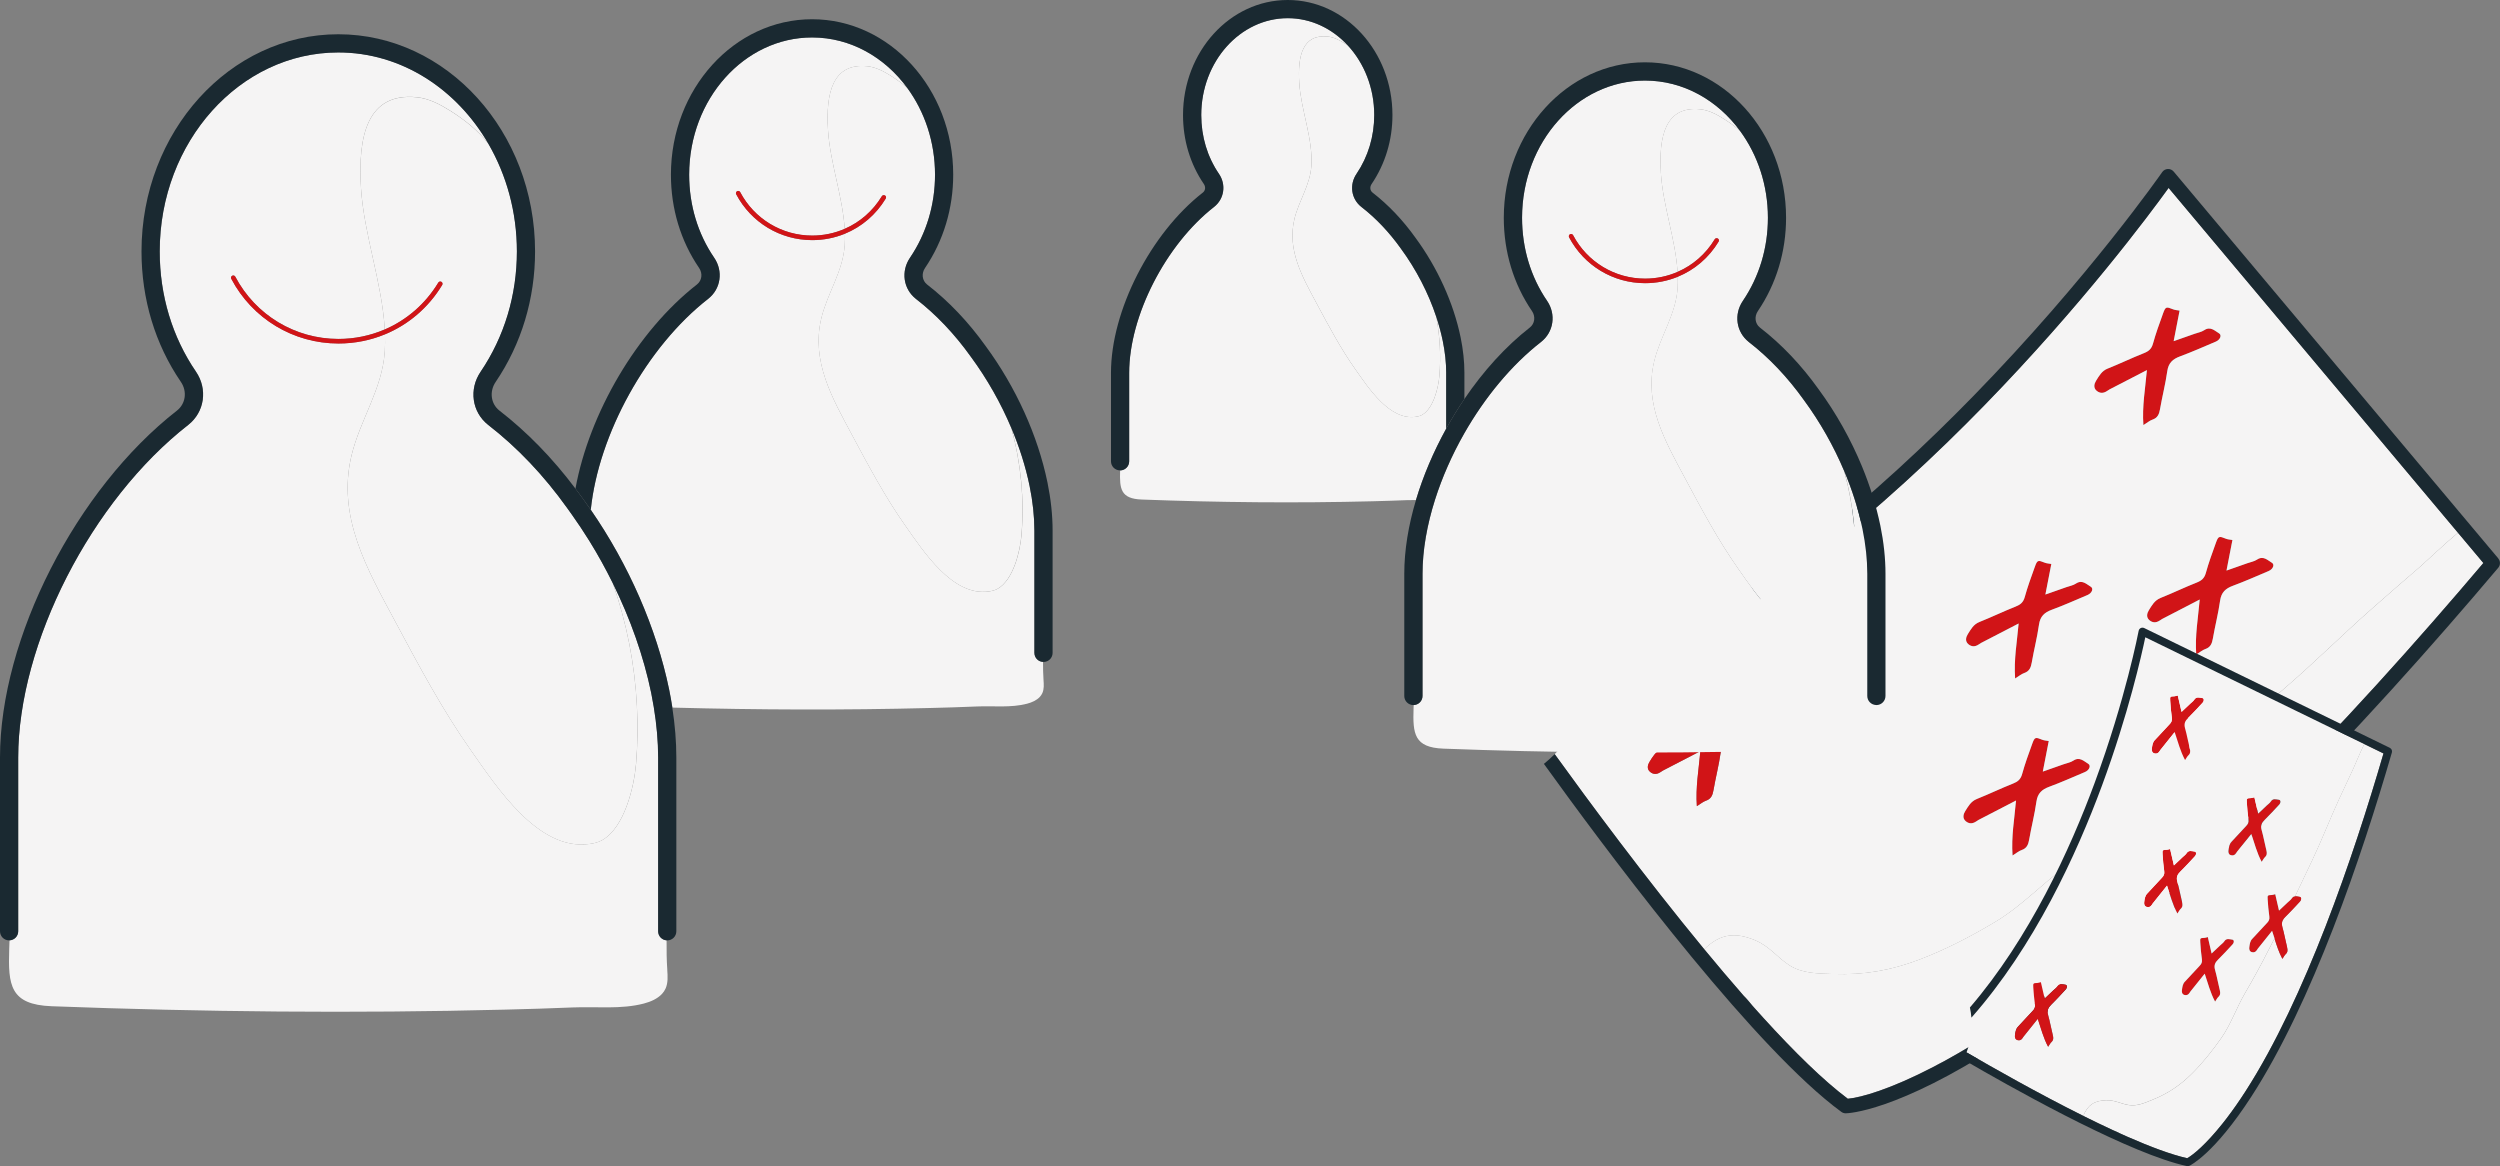
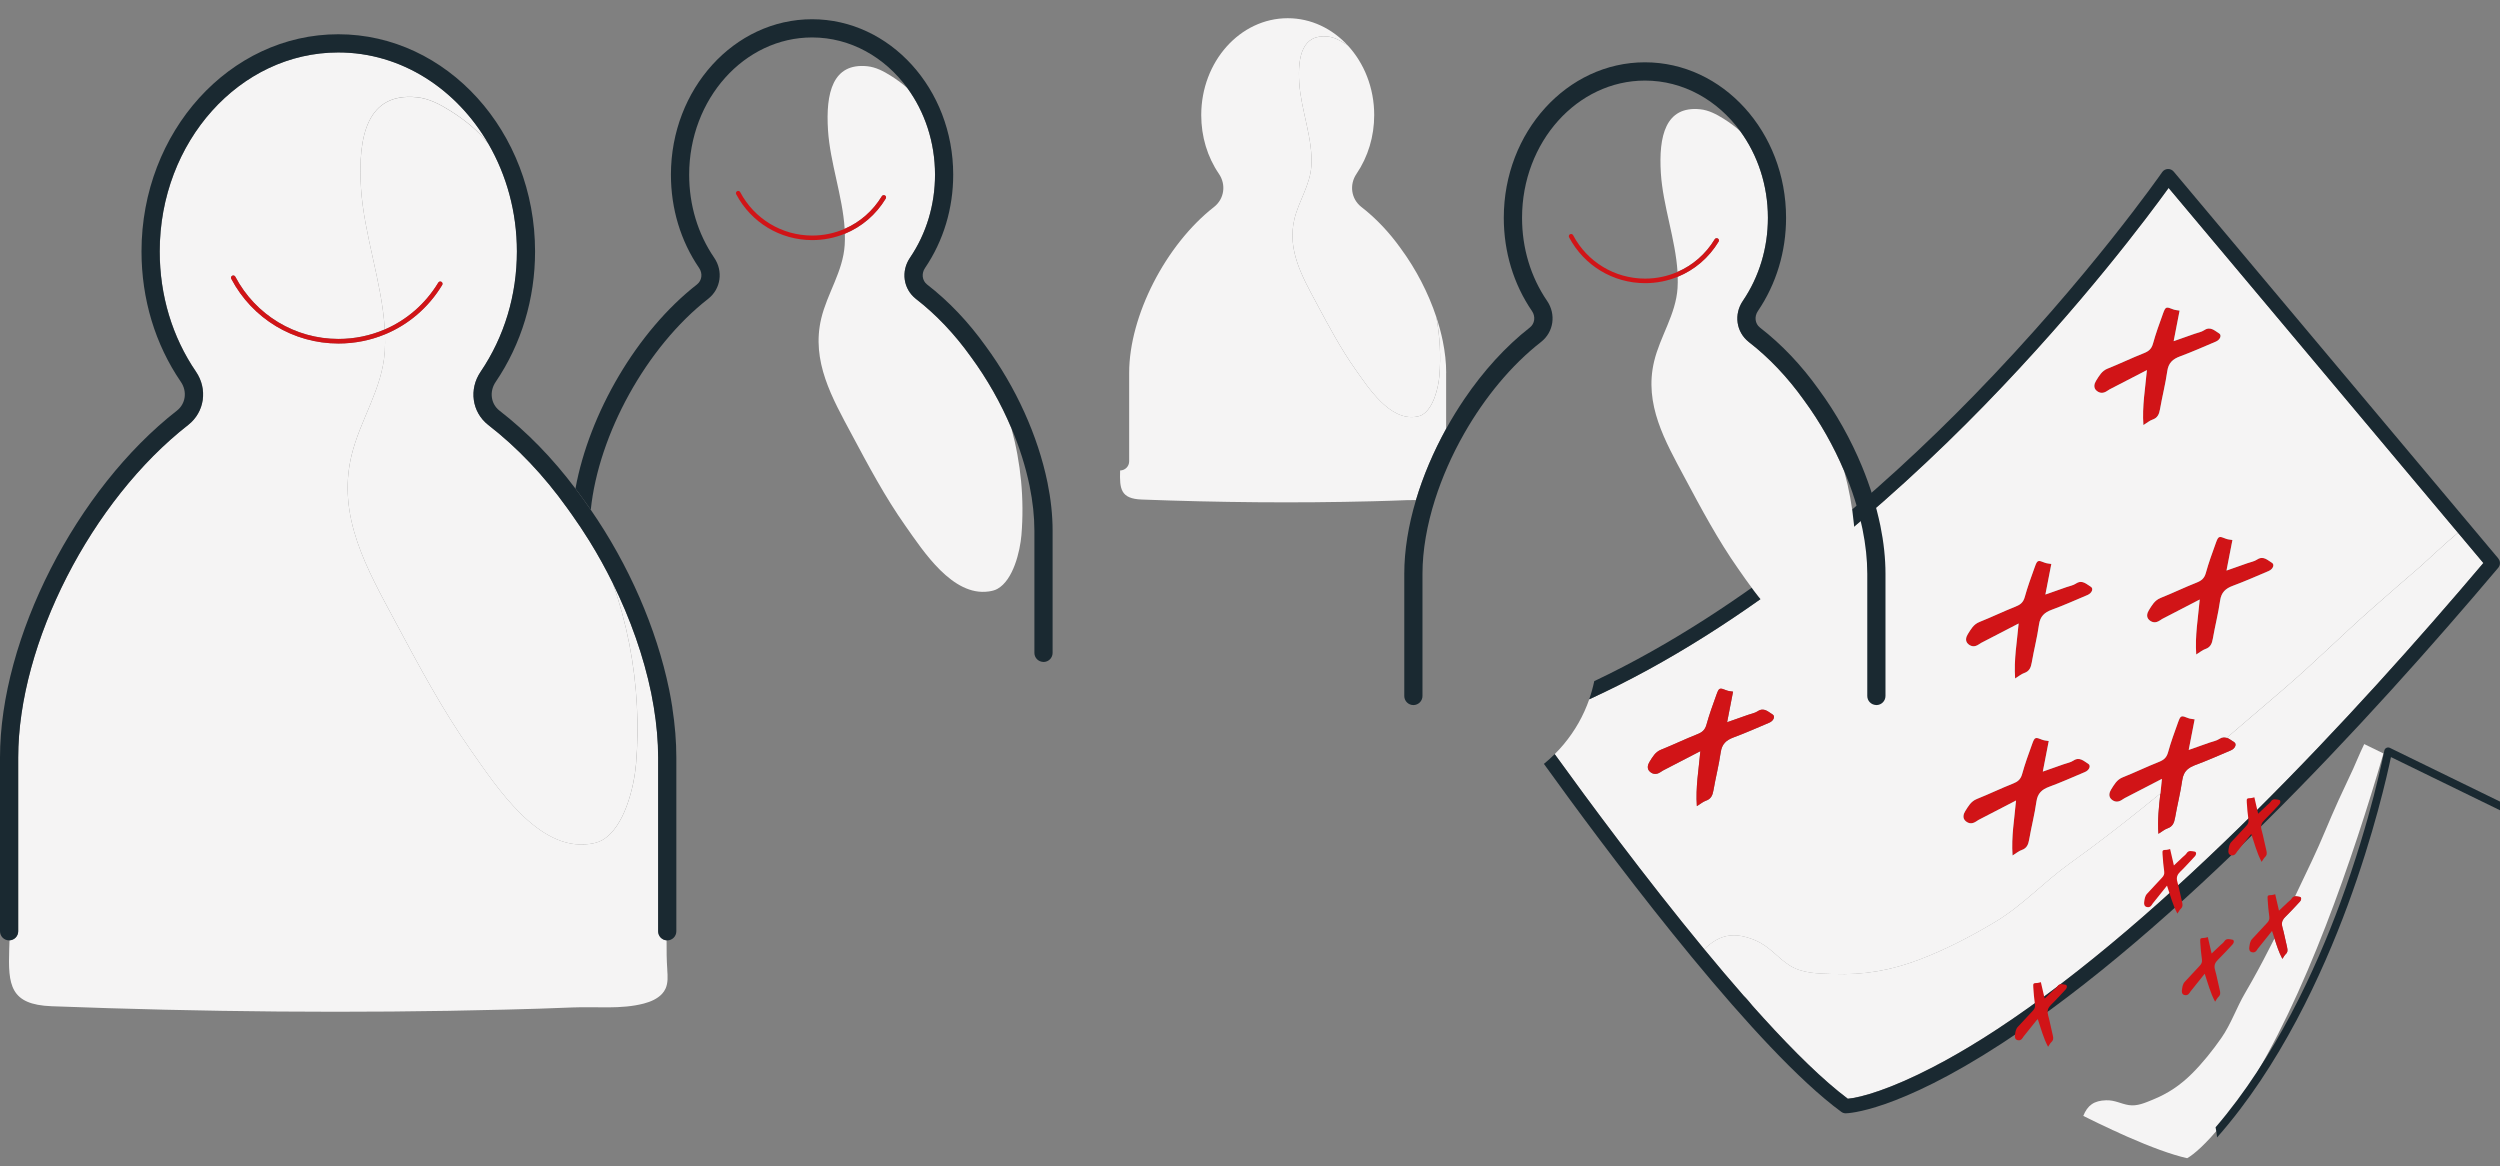
<svg xmlns="http://www.w3.org/2000/svg" viewBox="0 0 823.82 384.28">
  <rect x="0" y="0" width="823.82" height="384.28" fill="#808080" stroke="none" />
  <g>
    <g class="cls-5">
      <path fill="#f5f4f4" d="M809.97,175.55c-4.21,3.48-11.2,10.09-12.25,11-5.33,4.58-10.63,9.19-15.9,13.84-10.08,8.87-19.68,18.48-29.84,27.15-6.07,5.18-12.13,10.39-18.2,15.58.86.3,1.63.96,2.42,1.43.98.59.37,2.11-1.07,2.71-3.91,1.65-7.8,3.4-11.78,4.86-.13.05-.24.1-.36.15-1.53.62-2.62,1.43-3.26,2.73-.28.57-.49,1.22-.6,2-.59,4.2-1.67,8.33-2.39,12.51-.29,1.67-.79,2.89-2.52,3.47-.89.3-1.66.98-2.96,1.78-.32-4.62.15-8.87.65-13.3-7.66,6.27-15.42,12.41-23.37,18.31-2.19,1.63-4.4,3.24-6.62,4.83-8.38,6.01-15.38,13.71-24.23,19.04-7.87,4.75-16.53,9.25-25.12,12.52-9.38,3.57-18.18,5.16-28.47,4.79-4.91-.17-10.18-.12-14.47-2.9-4.21-2.73-6.43-6.24-11.43-8.29-6.82-2.81-11.58-1.86-16.6,3.02,4.32,5.24,8.67,10.38,12.98,15.31,1.12,1.09,2.06,2.29,2.94,3.34,1.15,1.36,2.4,2.6,3.56,3.96,10.11,11.12,19.74,20.6,27.83,26.65,4.3-.38,13.97-3.09,28.3-10.54,1.22-.7,2.41-1.35,3.58-1.91,5.22-2.85,10.98-6.28,17.27-10.41,56.05-36.78,117.86-103.55,160.29-153.68l-8.38-9.98Z" />
      <path fill="#d11417" d="M651.99,212.39c.29-.19.57-.4.88-.56,3.97-2.06,7.95-4.11,12.32-6.38-.56,6.26-1.59,11.85-1.15,18.12,1.3-.8,2.07-1.48,2.96-1.78,1.73-.59,2.23-1.81,2.52-3.47.72-4.18,1.79-8.31,2.39-12.51.39-2.72,1.8-3.99,4.22-4.89,3.98-1.47,7.87-3.21,11.78-4.86,1.44-.61,2.05-2.13,1.07-2.72-1.46-.87-2.84-2.42-4.91-1.04-.91.6-2.1.8-3.16,1.18-2.18.77-4.36,1.54-6.9,2.43.7-3.58,1.32-6.77,1.96-10.07-.9-.17-1.52-.18-2.05-.39-2.41-.96-2.57-.97-3.43,1.4-1.18,3.26-2.37,6.53-3.29,9.87-.48,1.73-1.39,2.51-2.99,3.14-4.03,1.59-7.93,3.49-11.95,5.09-1.97.78-2.84,2.46-3.81,4-.58.92-1.03,2.32.18,3.33,1.06.89,2.21.87,3.36.11" />
      <path fill="#d11417" d="M647.78,270.62c1.07.89,2.21.87,3.36.11.29-.19.57-.4.88-.56,3.97-2.06,7.95-4.11,12.32-6.38-.56,6.26-1.59,11.85-1.15,18.12,1.3-.8,2.07-1.48,2.96-1.78,1.73-.59,2.23-1.81,2.52-3.47.72-4.18,1.79-8.31,2.39-12.51.39-2.72,1.8-3.99,4.22-4.88,3.98-1.47,7.87-3.21,11.78-4.86,1.44-.61,2.05-2.13,1.07-2.72-1.46-.87-2.83-2.42-4.91-1.04-.91.61-2.09.8-3.16,1.18-2.18.77-4.36,1.54-6.9,2.43.7-3.58,1.32-6.77,1.96-10.07-.9-.17-1.52-.18-2.05-.39-2.41-.96-2.57-.97-3.43,1.4-1.18,3.26-2.37,6.53-3.29,9.86-.47,1.73-1.39,2.51-2.99,3.14-4.03,1.59-7.93,3.49-11.95,5.09-1.97.78-2.84,2.46-3.82,4-.58.92-1.02,2.32.18,3.33" />
      <path fill="#d11417" d="M716.74,269.52c.72-4.18,1.79-8.31,2.39-12.51.11-.78.32-1.43.6-2,.64-1.3,1.73-2.12,3.26-2.73.12-.05.24-.1.36-.15,3.98-1.47,7.87-3.21,11.78-4.86,1.44-.61,2.05-2.13,1.07-2.72-.79-.47-1.55-1.13-2.42-1.43-.73-.25-1.54-.24-2.49.39-.91.6-2.1.8-3.16,1.18-2.18.77-4.36,1.54-6.9,2.43.7-3.58,1.32-6.77,1.96-10.07-.9-.17-1.52-.18-2.05-.39-2.41-.96-2.57-.97-3.43,1.4-1.18,3.26-2.37,6.53-3.29,9.86-.48,1.73-1.4,2.51-2.99,3.14-4.03,1.59-7.93,3.5-11.95,5.09-1.97.78-2.84,2.46-3.82,4-.58.92-1.02,2.32.18,3.33,1.07.89,2.21.87,3.36.11.29-.19.57-.4.88-.56,3.97-2.06,7.95-4.11,12.32-6.38-.15,1.65-.32,3.24-.5,4.82-.5,4.42-.97,8.68-.65,13.3,1.3-.8,2.07-1.48,2.96-1.78,1.73-.59,2.23-1.81,2.52-3.47" />
      <path fill="#d11417" d="M708.3,204.38c1.07.89,2.21.87,3.36.11.29-.19.57-.4.88-.56,3.97-2.06,7.95-4.11,12.32-6.38-.56,6.26-1.59,11.85-1.15,18.12,1.3-.8,2.07-1.48,2.96-1.78,1.73-.59,2.23-1.81,2.52-3.47.72-4.18,1.79-8.31,2.39-12.51.39-2.72,1.8-3.99,4.22-4.89,3.98-1.47,7.87-3.21,11.78-4.86,1.44-.61,2.05-2.13,1.07-2.72-1.46-.87-2.83-2.42-4.91-1.04-.91.6-2.1.8-3.16,1.18-2.18.77-4.36,1.54-6.9,2.43.7-3.58,1.32-6.77,1.96-10.07-.9-.17-1.52-.18-2.05-.39-2.41-.96-2.57-.97-3.43,1.4-1.18,3.26-2.37,6.53-3.29,9.87-.48,1.73-1.4,2.51-2.99,3.13-4.03,1.59-7.93,3.49-11.95,5.09-1.97.78-2.84,2.46-3.82,4-.58.92-1.02,2.32.18,3.33" />
      <path fill="#d11417" d="M709.26,138.31c1.73-.59,2.23-1.81,2.52-3.47.72-4.18,1.79-8.31,2.39-12.51.38-2.72,1.8-3.99,4.22-4.89,3.98-1.47,7.87-3.21,11.78-4.86,1.44-.61,2.05-2.13,1.07-2.71-1.46-.87-2.84-2.42-4.91-1.04-.91.6-2.09.8-3.16,1.18-2.18.77-4.36,1.54-6.9,2.43.7-3.58,1.32-6.77,1.96-10.07-.9-.17-1.52-.18-2.05-.39-2.41-.96-2.57-.97-3.43,1.4-1.18,3.26-2.37,6.53-3.29,9.87-.48,1.73-1.4,2.51-2.99,3.13-4.03,1.59-7.93,3.49-11.95,5.09-1.97.78-2.84,2.45-3.81,4-.58.92-1.03,2.32.18,3.33,1.07.89,2.21.87,3.36.11.29-.19.57-.4.88-.56,3.97-2.06,7.95-4.11,12.32-6.37-.56,6.26-1.59,11.85-1.16,18.12,1.3-.8,2.07-1.48,2.96-1.78" />
      <path fill="#f5f4f4" d="M547.39,247.03c4.03-1.59,7.93-3.5,11.95-5.09,1.59-.63,2.51-1.41,2.99-3.13.92-3.34,2.11-6.61,3.29-9.87.86-2.38,1.02-2.37,3.43-1.4.53.21,1.15.23,2.05.39-.64,3.3-1.26,6.49-1.96,10.07,2.54-.89,4.72-1.66,6.9-2.43,1.06-.38,2.25-.57,3.16-1.18,2.07-1.38,3.45.17,4.91,1.04.98.59.37,2.11-1.07,2.72-3.91,1.65-7.8,3.39-11.78,4.86-2.42.89-3.84,2.17-4.22,4.89-.59,4.2-1.67,8.32-2.39,12.51-.29,1.67-.79,2.89-2.52,3.47-.89.3-1.66.98-2.96,1.78-.44-6.27.6-11.86,1.16-18.12-4.37,2.26-8.35,4.32-12.32,6.38-.31.16-.59.37-.88.56-1.15.76-2.29.78-3.36-.11-1.21-1.01-.76-2.41-.18-3.33.97-1.54,1.85-3.22,3.81-4M694.53,121.46c4.02-1.6,7.93-3.5,11.95-5.09,1.59-.63,2.51-1.41,2.99-3.14.92-3.34,2.11-6.61,3.29-9.87.86-2.38,1.02-2.36,3.43-1.4.53.21,1.15.23,2.05.39-.64,3.3-1.26,6.49-1.96,10.07,2.54-.89,4.72-1.66,6.9-2.43,1.06-.38,2.25-.57,3.16-1.18,2.07-1.38,3.45.17,4.91,1.04.98.59.37,2.11-1.07,2.72-3.91,1.65-7.8,3.39-11.78,4.86-2.42.89-3.84,2.17-4.22,4.88-.59,4.2-1.67,8.33-2.39,12.51-.29,1.66-.79,2.89-2.52,3.47-.89.3-1.66.98-2.96,1.78-.44-6.27.6-11.86,1.16-18.12-4.37,2.26-8.35,4.32-12.32,6.37-.31.16-.59.37-.88.56-1.15.76-2.29.78-3.36-.11-1.21-1.01-.76-2.41-.18-3.33.97-1.54,1.85-3.22,3.82-4M673.92,185.46c.53.21,1.15.22,2.05.39-.64,3.3-1.26,6.49-1.96,10.07,2.54-.9,4.72-1.66,6.9-2.43,1.06-.38,2.25-.57,3.16-1.18,2.07-1.38,3.44.17,4.91,1.04.98.59.37,2.11-1.07,2.72-3.91,1.65-7.8,3.4-11.78,4.86-2.42.89-3.84,2.17-4.22,4.89-.59,4.2-1.67,8.33-2.39,12.51-.29,1.67-.79,2.89-2.52,3.47-.89.3-1.66.98-2.96,1.78-.44-6.27.6-11.86,1.16-18.12-4.37,2.26-8.35,4.32-12.32,6.38-.31.16-.59.37-.88.56-1.15.76-2.29.78-3.36-.11-1.21-1.01-.76-2.41-.18-3.33.97-1.54,1.85-3.22,3.82-4,4.03-1.6,7.93-3.5,11.95-5.09,1.59-.63,2.51-1.4,2.99-3.14.92-3.33,2.11-6.6,3.29-9.86.86-2.38,1.01-2.37,3.43-1.4M651.41,263.29c4.02-1.6,7.93-3.5,11.95-5.09,1.59-.63,2.51-1.4,2.99-3.14.92-3.34,2.11-6.6,3.29-9.86.86-2.38,1.02-2.37,3.43-1.4.53.21,1.15.23,2.05.39-.64,3.3-1.26,6.49-1.96,10.07,2.54-.89,4.72-1.66,6.9-2.43,1.06-.38,2.25-.57,3.16-1.18,2.07-1.38,3.45.17,4.91,1.04.98.59.37,2.11-1.07,2.71-3.92,1.65-7.8,3.4-11.78,4.86-2.42.89-3.84,2.17-4.22,4.89-.59,4.2-1.67,8.33-2.39,12.51-.29,1.67-.79,2.89-2.52,3.47-.89.3-1.66.98-2.96,1.78-.44-6.27.6-11.86,1.15-18.12-4.37,2.26-8.35,4.31-12.32,6.38-.31.16-.59.37-.88.56-1.15.76-2.29.78-3.36-.11-1.21-1.01-.76-2.41-.18-3.33.97-1.54,1.85-3.22,3.82-4M711.94,197.05c4.02-1.6,7.93-3.5,11.95-5.09,1.59-.63,2.51-1.41,2.99-3.13.92-3.34,2.11-6.61,3.29-9.87.86-2.38,1.02-2.37,3.43-1.4.53.21,1.15.23,2.05.39-.64,3.3-1.26,6.49-1.96,10.07,2.54-.89,4.72-1.66,6.9-2.43,1.06-.38,2.25-.57,3.16-1.18,2.07-1.38,3.45.17,4.91,1.04.98.59.37,2.11-1.07,2.72-3.91,1.65-7.8,3.39-11.78,4.86-2.42.89-3.84,2.17-4.22,4.89-.59,4.2-1.67,8.33-2.39,12.51-.29,1.67-.79,2.89-2.52,3.47-.89.3-1.66.98-2.96,1.78-.44-6.27.6-11.86,1.15-18.12-4.37,2.26-8.35,4.32-12.32,6.38-.31.16-.59.37-.88.56-1.15.76-2.29.78-3.36-.11-1.21-1.01-.76-2.41-.18-3.33.97-1.54,1.85-3.22,3.82-4M512.32,248.5c10.76,14.92,29.66,40.51,49.28,64.31,5.03-4.88,9.78-5.83,16.61-3.02,4.99,2.06,7.22,5.57,11.43,8.3,4.29,2.77,9.56,2.72,14.47,2.89,10.28.36,19.09-1.22,28.47-4.79,8.59-3.27,17.25-7.77,25.12-12.52,8.85-5.34,15.85-13.04,24.23-19.04,2.22-1.59,4.43-3.2,6.62-4.83,7.95-5.91,15.71-12.05,23.37-18.32.18-1.58.36-3.17.5-4.82-4.37,2.26-8.35,4.32-12.32,6.37-.31.16-.59.37-.88.56-1.15.76-2.29.78-3.36-.11-1.21-1.01-.76-2.41-.18-3.33.97-1.54,1.85-3.22,3.81-4,4.03-1.6,7.93-3.5,11.95-5.09,1.59-.63,2.51-1.41,2.99-3.14.92-3.33,2.11-6.6,3.29-9.86.86-2.38,1.02-2.37,3.43-1.4.53.21,1.15.23,2.05.39-.64,3.3-1.26,6.49-1.96,10.07,2.54-.89,4.72-1.66,6.9-2.43,1.06-.38,2.25-.57,3.16-1.18.95-.63,1.76-.65,2.49-.39,6.07-5.19,12.13-10.4,18.2-15.58,10.16-8.67,19.76-18.27,29.84-27.15,5.27-4.64,10.58-9.26,15.9-13.84,1.06-.91,8.04-7.52,12.25-11l-95.35-113.63c-6.26,8.68-28.47,38.55-60.78,71.71-31.13,31.94-77.54,72.79-130.15,96.81-1.85,5.31-4.67,10.38-8.5,14.94-.92,1.09-1.88,2.13-2.87,3.12" />
      <path fill="#1a2931" d="M823.27,184.02l-.84-.99-6.37-7.59-99.78-118.91c-.48-.56-1.19-.88-1.93-.84-.74.03-1.42.41-1.84,1.02-.24.34-24.15,34.72-62.13,73.69-30.1,30.88-74.6,70.16-125.03,94.05-.42,2.03-.98,4.03-1.67,6,52.62-24.02,99.02-64.87,130.15-96.81,32.31-33.16,54.53-63.04,60.78-71.71l95.35,113.63,8.38,9.98c-42.43,50.13-104.23,116.9-160.29,153.68-6.29,4.13-12.06,7.56-17.27,10.41-1.23.67-2.42,1.3-3.58,1.91-14.33,7.45-23.99,10.16-28.29,10.54-8.09-6.05-17.72-15.53-27.83-26.65-1.16-1.36-2.42-2.6-3.56-3.96-.88-1.05-1.82-2.24-2.94-3.34-4.31-4.93-8.66-10.07-12.98-15.31-19.62-23.79-38.52-49.39-49.28-64.31-1.14,1.14-2.33,2.21-3.56,3.21,19.18,26.65,62.99,85.56,92.54,110.36,1.89,1.59,3.73,3.04,5.49,4.33.42.3.92.46,1.43.46.67,0,16.82-.49,51.52-23.08,57.31-37.31,120.55-105.81,163.51-156.7.74-.88.75-2.17,0-3.05" />
      <path fill="#d11417" d="M567.03,247.89c.39-2.72,1.8-3.99,4.22-4.89,3.98-1.47,7.87-3.21,11.78-4.86,1.44-.61,2.05-2.13,1.07-2.72-1.46-.87-2.83-2.42-4.91-1.04-.91.6-2.09.8-3.16,1.18-2.18.77-4.36,1.54-6.9,2.43.7-3.58,1.32-6.77,1.96-10.07-.9-.17-1.52-.18-2.05-.39-2.41-.96-2.57-.97-3.43,1.4-1.18,3.26-2.37,6.53-3.29,9.87-.48,1.73-1.4,2.51-2.99,3.13-4.03,1.59-7.93,3.49-11.95,5.09-1.97.78-2.84,2.46-3.81,4-.58.92-1.03,2.32.18,3.33,1.06.89,2.21.87,3.36.11.29-.19.57-.4.88-.56,3.98-2.06,7.95-4.11,12.32-6.38-.56,6.26-1.59,11.85-1.16,18.12,1.3-.8,2.07-1.48,2.96-1.78,1.73-.59,2.23-1.81,2.52-3.47.72-4.18,1.79-8.31,2.39-12.51" />
      <path fill="#f5f4f4" d="M476.56,122.85c0-3.3-.38-6.83-1.13-10.5-.54-2.61-1.25-5.25-2.12-7.89,1.19,6.41,1.54,12.99,1,19.45-.32,3.86-1.95,10.73-5.73,12.82-.64.36-1.38.52-2.11.62-8.6,1.2-15.56-9.59-19.85-15.66-4.86-6.89-8.82-14.35-12.79-21.77-4.67-8.72-9.74-17.49-7.29-27.73,1.44-6,5.18-11.18,5.59-17.49.58-8.97-3.42-18.39-3.99-27.41-.56-8.88,1.11-16.09,9.38-15.25,2.02.21,3.87,1.18,5.59,2.26.36.22.7.47,1.05.71-5.13-5.57-12.12-9.01-19.82-9.01-15.72,0-28.5,14.32-28.5,31.92,0,7.08,2.01,13.77,5.82,19.35,2.45,3.58,1.77,8.27-1.58,10.91-15.96,12.44-27.99,35.94-27.99,54.68v29.17c0,1.65-1.33,2.98-2.98,3-.2,6.05.14,9.32,7.11,9.58,25.35.96,50.74,1.22,76.1.57,3.79-.1,7.58-.21,11.36-.37.96-.04,1.94-.04,2.91-.03,2.37-7.94,5.77-15.92,9.95-23.5v-18.42Z" />
-       <path fill="#f5f4f4" d="M340.86,215.14v-40.28c0-4.63-.53-9.58-1.58-14.72-1.3-6.32-3.33-12.74-5.98-19.03,3.15,11.44,4.3,23.46,3.32,35.23-.44,5.33-2.69,14.82-7.91,17.71-.89.49-1.91.72-2.92.86-11.88,1.66-21.49-13.24-27.41-21.63-6.71-9.52-12.18-19.82-17.67-30.07-6.45-12.04-13.45-24.16-10.06-38.3,1.98-8.28,7.16-15.44,7.72-24.15.08-1.24.08-2.48.05-3.73-3.35,1.37-7,2.11-10.78,2.11-10.53,0-20.13-5.79-25.04-15.11-.19-.37-.05-.82.31-1.01.37-.19.82-.05,1.01.31,4.66,8.83,13.74,14.31,23.72,14.31,3.77,0,7.4-.78,10.71-2.22-.67-10.76-4.81-21.84-5.49-32.51-.78-12.26,1.53-22.23,12.95-21.07,2.79.28,5.35,1.63,7.72,3.12,1.92,1.21,3.78,2.56,5.48,4.08-7.43-10.18-18.75-16.69-31.4-16.69-22.34,0-40.51,20.29-40.51,45.22,0,10.01,2.85,19.48,8.24,27.36,3.04,4.44,2.2,10.26-1.95,13.53-20.38,15.88-36.15,44.69-38.71,69.53,12.53,18.14,21.65,39.01,25.83,59.25.41,2,.76,3.97,1.06,5.93,28.23.76,56.47.87,84.7.14,5.23-.13,10.47-.28,15.69-.51,5.45-.23,11.15.49,16.49-.91,1.55-.41,3.15-1.09,4.21-2.25.33-.36.61-.77.82-1.23.61-1.34.49-2.88.39-4.35-.13-1.99-.17-3.96-.16-5.93-1.58-.09-2.83-1.38-2.83-2.98" />
      <path fill="#f5f4f4" d="M219.89,319.56c-.22-3.25-.26-6.47-.23-9.7-1.55-.12-2.77-1.4-2.77-2.98v-57.26c0-5.28-.49-10.86-1.44-16.63-.25-1.51-.52-3.02-.83-4.56-2.51-12.15-6.88-24.53-12.74-36.39,4.62,13.08,7.32,26.89,8.01,40.76.32,6.31.23,12.64-.29,18.91-.63,7.57-3.82,21.07-11.24,25.18-1.27.7-2.71,1.02-4.14,1.22-16.89,2.36-30.55-18.82-38.97-30.76-9.54-13.53-17.32-28.18-25.12-42.75-9.17-17.12-19.12-34.35-14.31-54.46,2.82-11.77,10.18-21.96,10.98-34.34.12-1.87.12-3.75.06-5.64-4.76,1.97-9.94,3.02-15.32,3.02-14.85,0-28.39-8.17-35.32-21.32-.19-.37-.05-.82.31-1.01.37-.19.82-.05,1.01.31,6.67,12.66,19.7,20.52,34,20.52,5.37,0,10.53-1.1,15.25-3.13-.88-15.39-6.86-31.27-7.83-46.56-1.1-17.43,2.18-31.6,18.42-29.95,3.96.4,7.6,2.31,10.97,4.43,4.75,2.99,9.23,6.54,12.66,10.98-10.48-18.13-28.75-30.18-49.51-30.18-32.45,0-58.85,29.41-58.85,65.56,0,14.49,4.13,28.19,11.93,39.62,3.93,5.76,2.85,13.29-2.51,17.53C30.09,164.91,6,212.03,6,249.62v57.26c0,1.61-1.27,2.91-2.86,2.99-.03.95-.06,1.91-.1,2.86-.4,11.9.27,18.33,13.97,18.85,49.78,1.88,99.63,2.4,149.42,1.12,7.44-.19,14.88-.4,22.31-.72,7.75-.33,15.86.69,23.44-1.29,2.21-.58,4.48-1.56,5.98-3.19.47-.51.87-1.09,1.16-1.74.86-1.91.7-4.1.56-6.19" />
-       <path fill="#f5f4f4" d="M618.31,238.24c-.13-1.99-.17-3.96-.16-5.93-1.58-.09-2.83-1.38-2.83-2.98v-40.28c0-4.63-.53-9.58-1.58-14.72-.03-.17-.08-.34-.11-.5-1.31-6.16-3.29-12.4-5.87-18.53,3.15,11.44,4.3,23.46,3.31,35.23-.44,5.33-2.69,14.82-7.91,17.71-.89.49-1.91.72-2.91.86-11.88,1.66-21.49-13.24-27.41-21.63-6.71-9.52-12.18-19.82-17.67-30.07-6.45-12.05-13.45-24.16-10.06-38.31,1.98-8.28,7.16-15.44,7.72-24.15.08-1.24.08-2.48.05-3.73-3.35,1.37-7,2.11-10.78,2.11-10.53,0-20.13-5.79-25.04-15.11-.19-.37-.05-.82.31-1.01.37-.19.82-.05,1.01.31,4.66,8.83,13.74,14.31,23.72,14.31,3.77,0,7.4-.78,10.71-2.22-.67-10.75-4.82-21.84-5.49-32.51-.78-12.26,1.53-22.23,12.96-21.07,2.79.28,5.35,1.62,7.72,3.12,1.93,1.21,3.78,2.56,5.48,4.08-7.43-10.18-18.75-16.69-31.4-16.69-22.34,0-40.51,20.29-40.51,45.22,0,10.01,2.85,19.48,8.24,27.36,3.03,4.44,2.2,10.25-1.95,13.53-9.82,7.65-18.57,18.31-25.29,30.07-1.06,1.86-2.07,3.75-3.02,5.65-.88,1.75-1.71,3.51-2.49,5.29-1.6,3.63-2.99,7.3-4.15,10.97-2.65,8.34-4.13,16.68-4.13,24.43v40.28c0,1.63-1.31,2.95-2.93,2.99-.01.37-.02.75-.04,1.12-.28,8.37.19,12.89,9.83,13.26,35.01,1.32,70.08,1.69,105.1.79,5.23-.13,10.47-.28,15.69-.51,5.45-.23,11.15.49,16.49-.91.24-.06.49-.15.73-.22,1.31-.42,2.59-1.05,3.48-2.02.33-.36.61-.77.82-1.23.61-1.34.49-2.88.39-4.35" />
      <path fill="#f5f4f4" d="M448.59,68.19c-3.36-2.65-4.02-7.34-1.57-10.93,3.8-5.62,5.82-12.31,5.82-19.35,0-8.98-3.33-17.1-8.68-22.9-.35-.24-.69-.48-1.05-.71-1.71-1.08-3.57-2.05-5.59-2.26-8.27-.84-9.94,6.38-9.38,15.26.57,9.02,4.57,18.43,3.99,27.4-.41,6.31-4.15,11.49-5.59,17.49-2.45,10.24,2.62,19.01,7.29,27.74,3.97,7.42,7.93,14.88,12.79,21.77,4.29,6.08,11.24,16.87,19.85,15.66.73-.1,1.46-.26,2.11-.62,3.78-2.1,5.4-8.97,5.73-12.82.54-6.47.19-13.04-1-19.45-2.61-7.88-6.64-15.69-11.71-22.59-3.86-5.4-8.22-9.99-13-13.69" />
-       <path fill="#1a2931" d="M481.31,111.15c-2.33-11.29-7.61-22.94-14.86-32.79-4.17-5.84-8.95-10.86-14.16-14.9-.84-.66-.97-1.85-.3-2.83,4.49-6.63,6.86-14.48,6.86-22.72C458.85,17.01,443.37,0,424.34,0s-34.5,17.01-34.5,37.92c0,8.3,2.38,16.16,6.87,22.73.65.96.51,2.14-.33,2.8-17.27,13.46-30.28,38.99-30.28,59.4v29.16c0,1.66,1.34,3,3,3,0,0,.02,0,.02,0,1.65-.01,2.98-1.35,2.98-3v-29.16c0-18.73,12.03-42.24,27.99-54.68,3.35-2.64,4.03-7.33,1.58-10.91-3.81-5.57-5.82-12.26-5.82-19.35,0-17.6,12.79-31.92,28.5-31.92,7.7,0,14.69,3.44,19.82,9.01,5.35,5.81,8.68,13.92,8.68,22.9,0,7.03-2.02,13.73-5.82,19.35-2.45,3.59-1.79,8.28,1.57,10.93,4.78,3.7,9.14,8.29,13,13.69,5.07,6.9,9.11,14.71,11.71,22.59.87,2.63,1.58,5.27,2.12,7.88.75,3.67,1.13,7.2,1.13,10.5v18.42c.96-1.74,1.96-3.46,3-5.15.97-1.57,1.96-3.12,3-4.64v-8.63c0-3.7-.42-7.63-1.25-11.7" />
      <path fill="#f5f4f4" d="M301.79,98.47c-4.15-3.27-4.97-9.09-1.92-13.55,5.39-7.96,8.24-17.42,8.24-27.36,0-10.81-3.42-20.74-9.11-28.53-1.69-1.52-3.55-2.86-5.48-4.08-2.37-1.49-4.93-2.83-7.72-3.12-11.42-1.16-13.73,8.8-12.95,21.07.68,10.68,4.82,21.76,5.49,32.51,5.01-2.17,9.29-5.86,12.24-10.74.21-.35.68-.47,1.03-.25.35.21.47.68.25,1.03-3.22,5.33-7.94,9.32-13.46,11.58.04,1.25.03,2.49-.05,3.73-.56,8.71-5.74,15.87-7.72,24.15-3.39,14.15,3.62,26.26,10.06,38.3,5.48,10.25,10.95,20.55,17.67,30.07,5.92,8.4,15.53,23.29,27.41,21.63,1.01-.14,2.02-.36,2.91-.86,5.22-2.89,7.46-12.38,7.91-17.71.98-11.77-.16-23.8-3.32-35.23-3.46-8.23-7.98-16.23-13.33-23.5-5.38-7.54-11.49-13.96-18.17-19.14" />
      <path fill="#1a2931" d="M345.16,158.93c-3.18-15.43-10.41-31.37-20.33-44.85-5.7-7.98-12.21-14.83-19.34-20.34-1.62-1.28-1.91-3.61-.66-5.44,6.07-8.96,9.28-19.59,9.28-30.74,0-28.24-20.86-51.22-46.51-51.22s-46.51,22.98-46.51,51.22c0,11.23,3.21,21.86,9.29,30.75,1.23,1.8.93,4.14-.7,5.42-19.81,15.44-35.52,42.5-40.05,67.28.73.97,1.46,1.94,2.18,2.94.09.12.17.24.26.36.89,1.21,1.76,2.44,2.61,3.67,2.56-24.84,18.34-53.65,38.71-69.53,4.15-3.27,4.99-9.09,1.95-13.53-5.39-7.89-8.24-17.35-8.24-27.36,0-24.93,18.17-45.22,40.51-45.22,12.65,0,23.96,6.51,31.4,16.69,5.69,7.79,9.11,17.72,9.11,28.53,0,9.94-2.85,19.41-8.24,27.36-3.04,4.46-2.23,10.27,1.92,13.55,6.69,5.17,12.79,11.6,18.17,19.14,5.35,7.27,9.87,15.28,13.33,23.5,2.65,6.29,4.68,12.71,5.98,19.03,1.05,5.14,1.58,10.1,1.58,14.72v40.28c0,1.6,1.26,2.89,2.83,2.98.06,0,.11.02.17.02,1.66,0,3-1.34,3-3v-40.28c0-5.03-.57-10.39-1.7-15.93" />
      <path fill="#d11417" d="M291.62,64.41c-.35-.21-.82-.1-1.03.25-2.95,4.88-7.24,8.57-12.24,10.74-3.31,1.44-6.94,2.22-10.71,2.22-9.97,0-19.06-5.48-23.72-14.31-.19-.37-.65-.51-1.01-.31-.37.19-.51.65-.31,1.01,4.92,9.32,14.51,15.11,25.04,15.11,3.78,0,7.43-.73,10.78-2.11,5.51-2.26,10.24-6.25,13.46-11.58.21-.36.1-.82-.25-1.03" />
      <path fill="#f5f4f4" d="M209.89,232.81c-.69-13.87-3.38-27.68-8.01-40.76-2.3-4.66-4.83-9.23-7.58-13.68-.96-1.56-1.96-3.1-2.97-4.63-.92-1.38-1.86-2.75-2.82-4.1-.51-.73-1.03-1.46-1.55-2.17-7.71-10.8-16.48-20.02-26.08-27.45-5.36-4.23-6.41-11.77-2.46-17.54,7.8-11.53,11.93-25.23,11.93-39.62,0-13.03-3.44-25.16-9.34-35.38-3.43-4.44-7.91-7.99-12.66-10.98-3.37-2.12-7.01-4.03-10.97-4.43-16.24-1.65-19.52,12.52-18.42,29.95.97,15.29,6.95,31.16,7.83,46.56,7.22-3.11,13.4-8.41,17.65-15.45.21-.36.68-.47,1.03-.26.35.21.47.68.25,1.03-4.52,7.48-11.14,13.09-18.87,16.28.06,1.89.06,3.77-.06,5.64-.8,12.38-8.16,22.56-10.97,34.34-4.82,20.11,5.14,37.33,14.31,54.46,7.8,14.57,15.57,29.22,25.11,42.75,8.42,11.94,22.08,33.12,38.97,30.76,1.43-.2,2.88-.52,4.14-1.22,7.42-4.11,10.61-17.61,11.24-25.18.52-6.27.61-12.6.29-18.91" />
      <path fill="#1a2931" d="M221.56,233.16c-.3-1.96-.66-3.93-1.06-5.93-4.18-20.24-13.3-41.11-25.83-59.25-.85-1.24-1.72-2.46-2.61-3.68-.09-.12-.17-.24-.26-.36-.71-1-1.45-1.97-2.18-2.94-7.5-9.98-15.92-18.64-25.07-25.72-2.83-2.24-3.35-6.29-1.2-9.44,8.49-12.53,12.97-27.4,12.97-42.99,0-39.46-29.09-71.56-64.85-71.56S46.63,43.4,46.63,82.85c0,15.71,4.49,30.58,12.98,43,2.13,3.12,1.58,7.17-1.26,9.42C25.08,161.2,0,210.36,0,249.62v57.26c0,1.66,1.34,3,3,3,.05,0,.09-.01.14-.01,1.59-.08,2.86-1.38,2.86-2.99v-57.26c0-37.59,24.09-84.71,56.05-109.62,5.37-4.24,6.45-11.77,2.51-17.53-7.81-11.42-11.94-25.12-11.94-39.62,0-36.15,26.4-65.56,58.85-65.56,20.76,0,39.03,12.04,49.51,30.18,5.9,10.22,9.34,22.35,9.34,35.38,0,14.39-4.13,28.09-11.93,39.62-3.95,5.78-2.9,13.31,2.46,17.54,9.6,7.43,18.37,16.66,26.08,27.46.53.72,1.04,1.45,1.55,2.17.96,1.35,1.9,2.72,2.82,4.1,1.01,1.53,2.01,3.07,2.98,4.63,2.75,4.44,5.27,9.02,7.58,13.68,5.86,11.85,10.24,24.24,12.74,36.39.31,1.53.58,3.05.83,4.56.95,5.77,1.44,11.34,1.44,16.63v57.26c0,1.58,1.22,2.86,2.77,2.98.08,0,.15.02.23.02,1.66,0,3-1.34,3-3v-57.26c0-5.26-.45-10.77-1.33-16.46" />
      <path fill="#d11417" d="M145.46,92.87c-.35-.21-.82-.1-1.03.25-4.25,7.03-10.43,12.34-17.65,15.45-4.72,2.03-9.88,3.13-15.25,3.13-14.29,0-27.32-7.86-34-20.52-.19-.37-.65-.51-1.01-.31-.37.19-.51.65-.31,1.01,6.93,13.15,20.47,21.32,35.32,21.32,5.38,0,10.56-1.05,15.32-3.02,7.73-3.19,14.35-8.8,18.87-16.28.21-.36.1-.82-.25-1.03" />
      <path fill="#f5f4f4" d="M576.25,112.65c-4.15-3.27-4.97-9.09-1.92-13.55,5.39-7.96,8.24-17.42,8.24-27.36,0-10.81-3.42-20.74-9.11-28.53-1.69-1.52-3.55-2.86-5.48-4.08-2.37-1.49-4.93-2.83-7.72-3.12-11.42-1.16-13.73,8.8-12.96,21.07.68,10.68,4.82,21.76,5.49,32.51,5.01-2.17,9.29-5.86,12.24-10.74.21-.36.67-.47,1.03-.26.35.21.47.68.25,1.03-3.22,5.33-7.94,9.32-13.46,11.58.03,1.25.03,2.49-.05,3.73-.56,8.71-5.74,15.87-7.72,24.15-3.39,14.15,3.62,26.26,10.06,38.3,5.48,10.25,10.96,20.55,17.66,30.07,5.92,8.4,15.53,23.29,27.41,21.63,1.01-.14,2.02-.36,2.91-.86,5.22-2.89,7.46-12.38,7.91-17.71.98-11.77-.16-23.79-3.32-35.23-3.46-8.23-7.98-16.23-13.33-23.5-5.38-7.53-11.49-13.96-18.17-19.13" />
      <path fill="#1a2931" d="M619.61,173.12c-1.33-6.42-3.36-12.93-5.99-19.32-3.69-8.95-8.55-17.66-14.34-25.53-5.7-7.98-12.21-14.83-19.34-20.34-1.62-1.28-1.91-3.62-.66-5.44,6.07-8.96,9.28-19.59,9.28-30.74,0-28.24-20.86-51.22-46.51-51.22s-46.51,22.98-46.51,51.22c0,11.23,3.21,21.86,9.29,30.75,1.23,1.8.93,4.14-.7,5.42-8.02,6.26-15.38,14.42-21.58,23.57-1.03,1.52-2.03,3.07-3,4.64-1.04,1.69-2.04,3.41-3,5.15-4.18,7.58-7.58,15.55-9.95,23.5-2.48,8.3-3.85,16.56-3.85,24.28v40.28c0,1.66,1.34,3,3,3,.02,0,.05,0,.07,0,1.62-.04,2.93-1.36,2.93-2.99v-40.28c0-7.75,1.48-16.09,4.13-24.43,1.17-3.67,2.56-7.34,4.16-10.97.78-1.77,1.61-3.54,2.49-5.29.96-1.91,1.96-3.79,3.03-5.65,6.72-11.76,15.47-22.42,25.29-30.07,4.15-3.27,4.98-9.09,1.95-13.53-5.39-7.89-8.24-17.35-8.24-27.36,0-24.93,18.17-45.22,40.51-45.22,12.65,0,23.97,6.51,31.4,16.69,5.69,7.79,9.11,17.72,9.11,28.53,0,9.94-2.85,19.41-8.24,27.36-3.04,4.45-2.23,10.27,1.92,13.55,6.69,5.17,12.79,11.6,18.17,19.13,5.35,7.27,9.87,15.28,13.33,23.5,2.58,6.12,4.56,12.37,5.87,18.53.04.17.08.34.11.5,1.05,5.14,1.58,10.09,1.58,14.72v40.28c0,1.6,1.25,2.89,2.83,2.98.06,0,.11.02.17.02,1.66,0,3-1.34,3-3v-40.28c0-5.03-.57-10.39-1.7-15.93" />
      <path fill="#d11417" d="M566.08,78.6c-.35-.21-.82-.1-1.03.25-2.95,4.88-7.24,8.57-12.24,10.74-3.31,1.44-6.94,2.22-10.71,2.22-9.97,0-19.06-5.48-23.72-14.31-.19-.37-.65-.51-1.01-.31-.37.19-.51.65-.31,1.01,4.92,9.32,14.51,15.11,25.04,15.11,3.78,0,7.43-.73,10.78-2.11,5.52-2.26,10.24-6.25,13.46-11.58.21-.36.1-.82-.25-1.03" />
      <path fill="#f5f4f4" d="M779.09,245.18c-1.32,2.65-3.31,7.46-3.64,8.14-1.62,3.44-3.23,6.88-4.82,10.34-3.03,6.61-5.66,13.47-8.78,19.99-1.86,3.9-3.71,7.81-5.57,11.71.49-.04,1.02.12,1.51.18.62.07.65.96.07,1.58-1.57,1.68-3.11,3.39-4.76,5-.05.05-.1.1-.15.15-.62.64-.98,1.28-1.01,2.07-.01.34.03.71.15,1.12.63,2.21,1.01,4.48,1.57,6.71.22.89.24,1.6-.48,2.27-.38.35-.6.85-1.07,1.53-1.18-2.21-1.88-4.42-2.6-6.72-2.41,4.78-4.89,9.53-7.52,14.2-.73,1.29-1.46,2.57-2.21,3.85-2.82,4.82-4.59,10.16-7.79,14.75-2.85,4.08-6.14,8.21-9.66,11.72-3.85,3.83-7.86,6.55-13.02,8.64-2.46,1-5.06,2.18-7.79,1.75-2.68-.42-4.55-1.67-7.48-1.59-3.99.11-6.13,1.63-7.54,5.15,3.29,1.64,6.57,3.22,9.79,4.71.8.29,1.52.68,2.19,1,.87.42,1.76.76,2.63,1.18,7.45,3.27,14.29,5.84,19.62,7.05,2.04-1.13,6.22-4.6,11.67-11.44.45-.62.9-1.2,1.35-1.73,1.95-2.56,4.05-5.52,6.25-8.95,19.62-30.52,35.48-77.14,45.42-111.26l-6.34-3.09Z" />
      <path fill="#d11417" d="M709.09,298.17c.1-.16.2-.32.31-.47,1.51-1.89,3.03-3.78,4.69-5.86,1.1,3.22,1.82,6.21,3.42,9.21.47-.68.7-1.18,1.07-1.53.73-.67.71-1.39.48-2.27-.57-2.23-.94-4.5-1.57-6.71-.41-1.43,0-2.37,1.01-3.34,1.65-1.6,3.18-3.32,4.75-5,.58-.62.55-1.5-.07-1.58-.91-.11-1.93-.57-2.65.57-.32.5-.86.86-1.3,1.28-.91.86-1.82,1.72-2.87,2.72-.44-1.92-.84-3.63-1.25-5.41-.48.12-.79.25-1.1.26-1.41.06-1.48.08-1.39,1.45.13,1.87.26,3.75.54,5.6.15.96-.14,1.55-.79,2.21-1.64,1.67-3.15,3.47-4.79,5.15-.8.82-.86,1.84-1.01,2.82-.08.58,0,1.37.82,1.61.72.21,1.28-.05,1.68-.68" />
      <path fill="#d11417" d="M719.83,327.88c.72.21,1.28-.06,1.68-.68.1-.16.2-.32.31-.47,1.51-1.89,3.03-3.78,4.69-5.86,1.1,3.22,1.82,6.21,3.42,9.21.47-.68.7-1.18,1.07-1.53.73-.67.71-1.39.48-2.27-.57-2.23-.94-4.5-1.57-6.71-.41-1.43,0-2.37,1.01-3.35,1.65-1.6,3.18-3.32,4.76-5,.58-.62.55-1.5-.07-1.58-.91-.11-1.93-.57-2.65.57-.32.5-.86.86-1.3,1.28-.91.86-1.82,1.72-2.87,2.72-.44-1.92-.84-3.64-1.25-5.41-.48.12-.79.25-1.1.26-1.4.06-1.48.09-1.39,1.45.13,1.87.26,3.75.54,5.6.15.96-.14,1.55-.79,2.21-1.64,1.67-3.15,3.47-4.79,5.15-.8.82-.86,1.84-1.01,2.82-.08.58,0,1.37.82,1.61" />
      <path fill="#d11417" d="M753.68,312.16c-.57-2.23-.94-4.5-1.57-6.71-.12-.41-.16-.78-.15-1.12.03-.79.39-1.43,1.01-2.07.05-.05.09-.1.15-.15,1.65-1.6,3.18-3.32,4.76-5,.58-.62.55-1.5-.07-1.58-.49-.06-1.02-.22-1.51-.18-.42.04-.81.22-1.14.74-.32.5-.86.86-1.3,1.28-.91.86-1.82,1.72-2.87,2.72-.44-1.92-.84-3.64-1.25-5.41-.48.12-.79.24-1.1.26-1.4.06-1.48.08-1.39,1.45.13,1.87.26,3.75.54,5.6.15.96-.14,1.55-.79,2.21-1.64,1.67-3.15,3.47-4.79,5.15-.8.82-.86,1.84-1.01,2.82-.08.58,0,1.37.82,1.61.72.21,1.28-.06,1.68-.68.1-.16.2-.32.31-.47,1.51-1.89,3.03-3.78,4.69-5.86.29.85.55,1.67.81,2.49.73,2.3,1.43,4.5,2.6,6.72.47-.68.7-1.18,1.07-1.53.73-.67.71-1.39.48-2.27" />
      <path fill="#d11417" d="M735.17,281.81c.72.21,1.28-.06,1.68-.68.1-.16.2-.32.31-.47,1.51-1.89,3.03-3.78,4.69-5.86,1.1,3.22,1.82,6.21,3.42,9.21.47-.68.7-1.18,1.07-1.53.73-.67.71-1.39.48-2.27-.57-2.23-.94-4.5-1.57-6.71-.41-1.43.01-2.37,1.01-3.35,1.65-1.6,3.18-3.32,4.76-5,.58-.62.55-1.5-.07-1.58-.92-.11-1.94-.57-2.66.57-.32.5-.86.86-1.3,1.28-.91.86-1.82,1.72-2.87,2.72-.44-1.92-.84-3.64-1.25-5.41-.48.12-.79.25-1.1.26-1.4.06-1.48.09-1.39,1.45.13,1.87.26,3.75.54,5.6.15.96-.14,1.55-.79,2.21-1.64,1.67-3.15,3.47-4.79,5.15-.8.82-.86,1.84-1.01,2.82-.08.58,0,1.37.82,1.61" />
-       <path fill="#d11417" d="M721.1,248.93c.73-.67.71-1.39.48-2.27-.57-2.23-.94-4.5-1.57-6.71-.41-1.43.01-2.37,1.01-3.34,1.65-1.6,3.18-3.32,4.76-5,.58-.62.55-1.5-.07-1.58-.91-.11-1.93-.57-2.66.57-.32.5-.86.86-1.3,1.28-.91.86-1.82,1.72-2.87,2.72-.44-1.92-.84-3.63-1.25-5.41-.48.12-.79.24-1.1.26-1.41.06-1.48.08-1.39,1.45.13,1.87.26,3.75.54,5.6.14.96-.14,1.55-.79,2.21-1.64,1.67-3.15,3.47-4.79,5.15-.8.82-.86,1.84-1.01,2.82-.08.58,0,1.37.82,1.61.72.21,1.28-.05,1.68-.68.1-.16.2-.32.31-.47,1.51-1.89,3.03-3.79,4.69-5.87,1.1,3.22,1.82,6.21,3.42,9.21.47-.68.7-1.18,1.07-1.53" />
-       <path fill="#f5f4f4" d="M665.01,338.32c1.64-1.67,3.15-3.48,4.79-5.15.65-.66.93-1.25.79-2.21-.28-1.85-.41-3.73-.54-5.6-.1-1.36-.02-1.39,1.39-1.45.31-.01.62-.14,1.1-.26.41,1.77.8,3.49,1.25,5.41,1.06-1,1.97-1.86,2.87-2.72.44-.42.98-.78,1.3-1.28.72-1.14,1.74-.67,2.66-.56.62.07.65.96.07,1.58-1.57,1.68-3.11,3.4-4.76,5-1,.97-1.42,1.92-1.01,3.35.63,2.2,1.01,4.48,1.57,6.71.22.89.24,1.6-.48,2.27-.38.35-.6.85-1.07,1.53-1.6-3-2.32-5.99-3.42-9.21-1.66,2.08-3.18,3.97-4.69,5.86-.12.15-.21.31-.31.47-.4.63-.96.89-1.68.68-.82-.24-.91-1.03-.82-1.61.14-.98.21-2,1.01-2.82M710.11,243.85c1.64-1.67,3.15-3.48,4.79-5.15.65-.66.93-1.25.79-2.21-.28-1.85-.41-3.73-.54-5.6-.1-1.36-.02-1.39,1.39-1.45.31-.01.62-.14,1.1-.26.41,1.78.8,3.49,1.25,5.41,1.06-1,1.97-1.86,2.87-2.72.44-.42.99-.78,1.3-1.28.72-1.14,1.74-.67,2.66-.57.62.07.65.96.07,1.58-1.57,1.68-3.11,3.39-4.76,5-1,.97-1.42,1.92-1.01,3.34.63,2.21,1.01,4.49,1.57,6.71.22.89.24,1.6-.48,2.27-.38.35-.61.85-1.07,1.53-1.6-3-2.32-5.99-3.42-9.21-1.66,2.08-3.18,3.97-4.69,5.86-.12.15-.21.31-.31.47-.4.63-.96.89-1.68.68-.82-.24-.91-1.03-.83-1.61.14-.98.21-2,1.01-2.82M714.01,280.02c.31-.01.62-.14,1.1-.26.41,1.78.81,3.49,1.25,5.41,1.06-1,1.97-1.86,2.87-2.72.44-.42.98-.78,1.3-1.28.72-1.14,1.74-.67,2.66-.57.62.07.65.96.07,1.58-1.57,1.68-3.11,3.39-4.76,5-1,.97-1.42,1.92-1.01,3.35.63,2.21,1.01,4.48,1.57,6.71.22.89.25,1.6-.48,2.27-.38.35-.6.85-1.07,1.53-1.6-3-2.32-6-3.42-9.21-1.66,2.08-3.18,3.97-4.69,5.86-.12.15-.21.31-.31.47-.4.63-.96.89-1.68.68-.82-.24-.91-1.03-.82-1.61.14-.97.21-2,1.01-2.82,1.64-1.67,3.15-3.48,4.79-5.15.65-.66.93-1.25.79-2.21-.28-1.85-.41-3.73-.54-5.6-.1-1.36-.02-1.39,1.39-1.45M720.01,323.46c1.64-1.68,3.15-3.48,4.79-5.15.65-.66.93-1.25.79-2.21-.28-1.85-.41-3.73-.54-5.6-.1-1.37-.02-1.39,1.39-1.45.31-.01.62-.14,1.1-.26.41,1.77.8,3.49,1.25,5.41,1.06-1,1.97-1.86,2.87-2.72.44-.42.98-.78,1.3-1.28.72-1.14,1.74-.67,2.65-.57.62.08.65.96.07,1.58-1.57,1.68-3.11,3.4-4.76,5-1,.98-1.42,1.92-1.01,3.34.63,2.21,1.01,4.49,1.57,6.71.22.89.24,1.6-.48,2.27-.38.35-.6.85-1.07,1.53-1.6-3-2.32-5.99-3.42-9.21-1.66,2.08-3.18,3.97-4.69,5.86-.12.15-.21.31-.31.47-.4.63-.96.89-1.68.68-.82-.24-.91-1.03-.82-1.61.14-.98.21-2,1.01-2.82M735.36,277.39c1.64-1.67,3.15-3.48,4.79-5.15.65-.66.93-1.25.79-2.21-.28-1.85-.41-3.73-.54-5.6-.1-1.36-.02-1.39,1.39-1.45.31-.01.62-.14,1.1-.26.41,1.77.8,3.49,1.25,5.41,1.06-1,1.97-1.86,2.87-2.72.44-.42.99-.78,1.3-1.28.72-1.14,1.74-.67,2.66-.57.62.07.65.96.07,1.58-1.57,1.68-3.11,3.39-4.76,5-1,.97-1.42,1.92-1.01,3.35.63,2.21,1.01,4.48,1.57,6.71.22.89.24,1.6-.48,2.27-.38.35-.61.85-1.07,1.53-1.6-3-2.32-6-3.42-9.21-1.66,2.08-3.18,3.97-4.69,5.87-.12.15-.21.31-.31.47-.4.63-.96.89-1.68.68-.82-.24-.91-1.02-.82-1.61.14-.98.21-2,1.01-2.82M647.99,346.76c8.61,5.01,23.58,13.5,38.52,20.95,1.41-3.52,3.55-5.03,7.54-5.15,2.92-.08,4.79,1.16,7.48,1.58,2.73.43,5.33-.76,7.79-1.75,5.16-2.08,9.17-4.81,13.02-8.64,3.53-3.51,6.82-7.64,9.66-11.72,3.2-4.59,4.97-9.93,7.79-14.75.75-1.27,1.48-2.56,2.21-3.85,2.63-4.67,5.11-9.41,7.52-14.2-.26-.82-.52-1.65-.81-2.49-1.66,2.08-3.18,3.97-4.69,5.86-.12.15-.21.31-.31.47-.4.63-.96.89-1.68.68-.82-.24-.91-1.03-.82-1.61.14-.98.2-2,1.01-2.81,1.64-1.68,3.15-3.48,4.79-5.15.65-.66.93-1.25.79-2.21-.28-1.85-.41-3.73-.54-5.6-.1-1.36-.02-1.39,1.39-1.45.31-.01.62-.14,1.1-.26.41,1.77.81,3.49,1.25,5.41,1.06-1,1.97-1.86,2.88-2.72.44-.42.98-.78,1.3-1.28.33-.52.73-.71,1.14-.74,1.86-3.9,3.71-7.81,5.57-11.71,3.11-6.52,5.75-13.38,8.78-19.99,1.59-3.46,3.19-6.9,4.82-10.34.32-.68,2.32-5.49,3.64-8.14l-72.15-35.19c-1.18,5.67-5.59,25.33-14.26,48.83-8.36,22.65-22.31,53.05-43.04,76.51.25,3.03-.03,6.16-.91,9.26-.21.74-.46,1.47-.73,2.17" />
-       <path fill="#1a2931" d="M787.53,246.44l-.63-.31-4.82-2.35-75.5-36.82c-.36-.17-.78-.17-1.14,0-.36.18-.61.51-.69.91-.04.22-4.3,22.48-14.5,50.11-8.08,21.89-21.44,51.11-41.11,74.02.24,1.09.4,2.21.5,3.34,20.72-23.46,34.68-53.87,43.04-76.51,8.68-23.51,13.08-43.17,14.26-48.83l72.15,35.19,6.34,3.09c-9.94,34.12-25.8,80.74-45.42,111.26-2.2,3.43-4.3,6.39-6.25,8.95-.46.6-.91,1.18-1.35,1.73-5.45,6.84-9.63,10.31-11.67,11.44-5.33-1.21-12.18-3.78-19.62-7.05-.87-.42-1.77-.75-2.63-1.18-.67-.32-1.39-.71-2.19-1-3.22-1.49-6.5-3.07-9.79-4.71-14.94-7.44-29.91-15.94-38.52-20.95-.31.82-.66,1.61-1.05,2.37,15.35,8.95,49.98,28.43,70.04,34.19,1.28.37,2.51.68,3.67.93.27.06.56.03.81-.09.33-.15,8.21-3.95,20.39-22.75,20.12-31.06,36.31-78.85,46.35-113.46.17-.6-.11-1.24-.67-1.51" />
+       <path fill="#1a2931" d="M787.53,246.44c-.36-.17-.78-.17-1.14,0-.36.18-.61.51-.69.91-.04.22-4.3,22.48-14.5,50.11-8.08,21.89-21.44,51.11-41.11,74.02.24,1.09.4,2.21.5,3.34,20.72-23.46,34.68-53.87,43.04-76.51,8.68-23.51,13.08-43.17,14.26-48.83l72.15,35.19,6.34,3.09c-9.94,34.12-25.8,80.74-45.42,111.26-2.2,3.43-4.3,6.39-6.25,8.95-.46.6-.91,1.18-1.35,1.73-5.45,6.84-9.63,10.31-11.67,11.44-5.33-1.21-12.18-3.78-19.62-7.05-.87-.42-1.77-.75-2.63-1.18-.67-.32-1.39-.71-2.19-1-3.22-1.49-6.5-3.07-9.79-4.71-14.94-7.44-29.91-15.94-38.52-20.95-.31.82-.66,1.61-1.05,2.37,15.35,8.95,49.98,28.43,70.04,34.19,1.28.37,2.51.68,3.67.93.27.06.56.03.81-.09.33-.15,8.21-3.95,20.39-22.75,20.12-31.06,36.31-78.85,46.35-113.46.17-.6-.11-1.24-.67-1.51" />
      <path fill="#d11417" d="M674.91,334.42c-.41-1.43,0-2.37,1.01-3.35,1.65-1.6,3.18-3.32,4.75-5,.58-.62.55-1.5-.07-1.58-.92-.11-1.93-.57-2.66.57-.32.5-.86.86-1.3,1.28-.91.86-1.82,1.72-2.87,2.72-.44-1.92-.84-3.63-1.25-5.41-.48.12-.79.24-1.1.26-1.41.06-1.48.09-1.39,1.45.13,1.87.26,3.75.54,5.6.15.96-.14,1.55-.79,2.21-1.64,1.67-3.15,3.47-4.79,5.15-.8.82-.86,1.84-1.01,2.82-.08.58,0,1.37.82,1.61.72.21,1.28-.06,1.68-.68.1-.16.2-.32.31-.47,1.51-1.89,3.03-3.78,4.69-5.86,1.1,3.22,1.82,6.21,3.42,9.21.47-.68.7-1.18,1.07-1.53.73-.67.71-1.39.48-2.27-.57-2.23-.94-4.5-1.57-6.71" />
    </g>
  </g>
</svg>